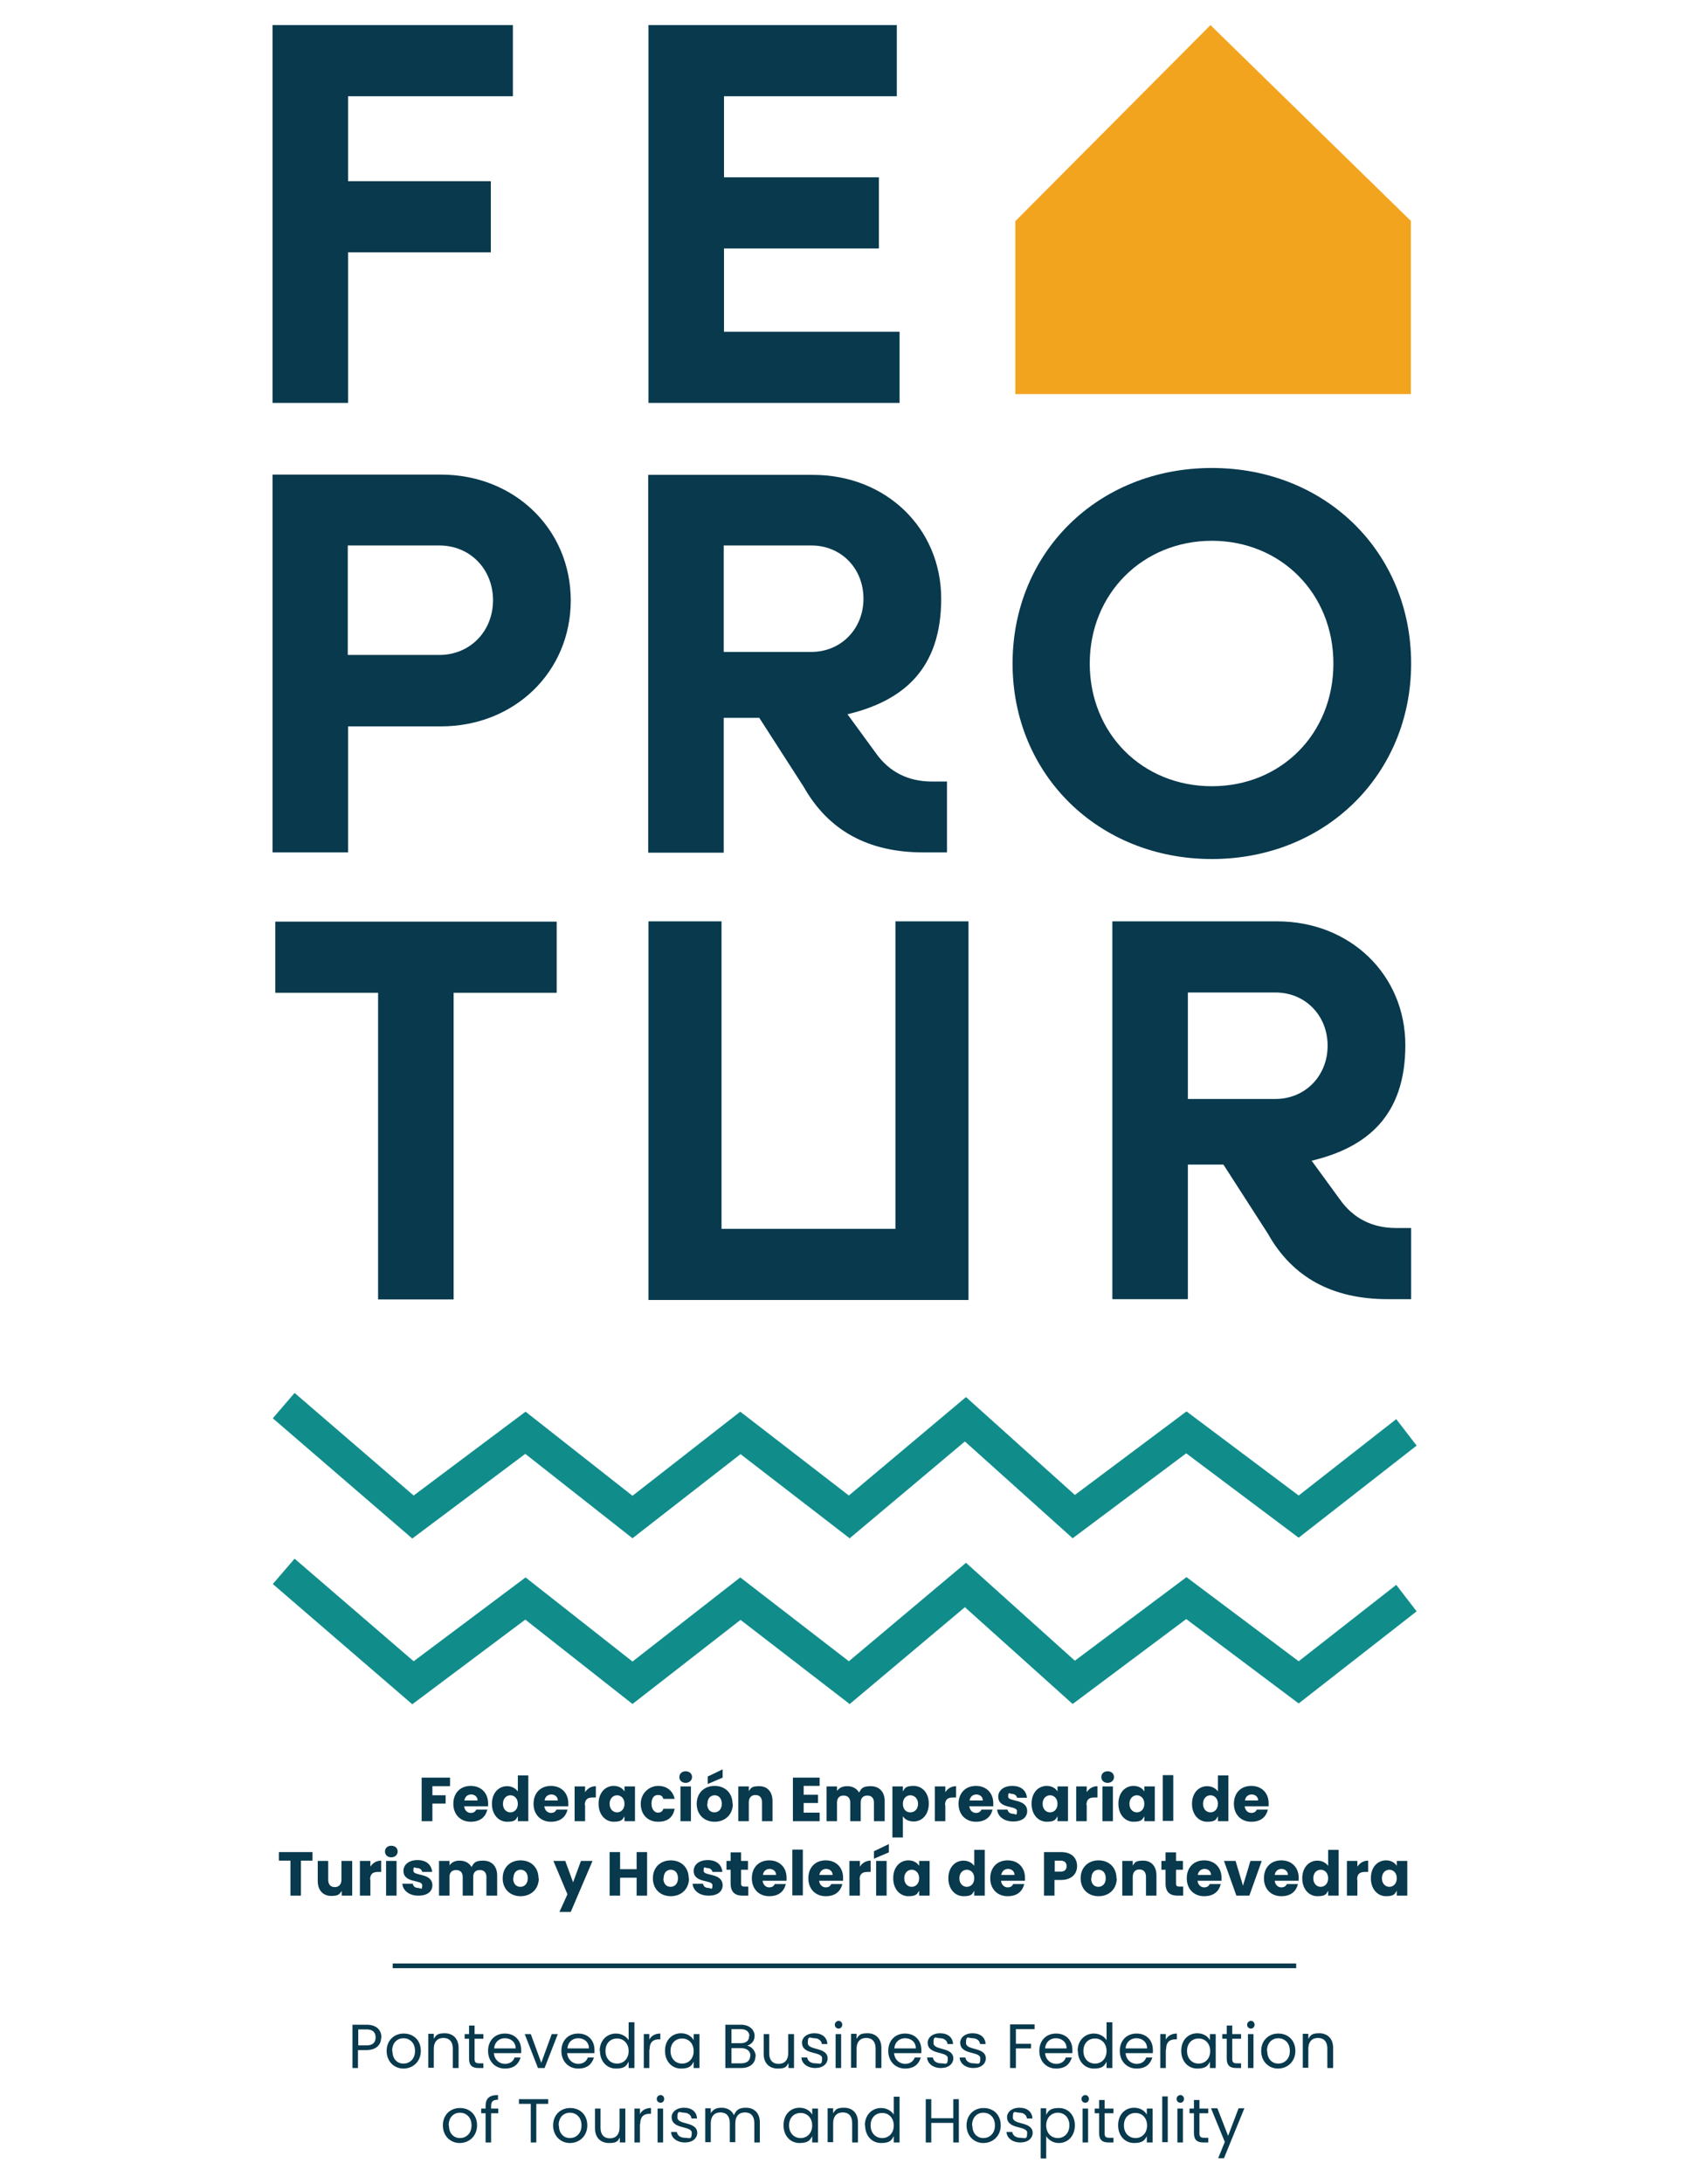
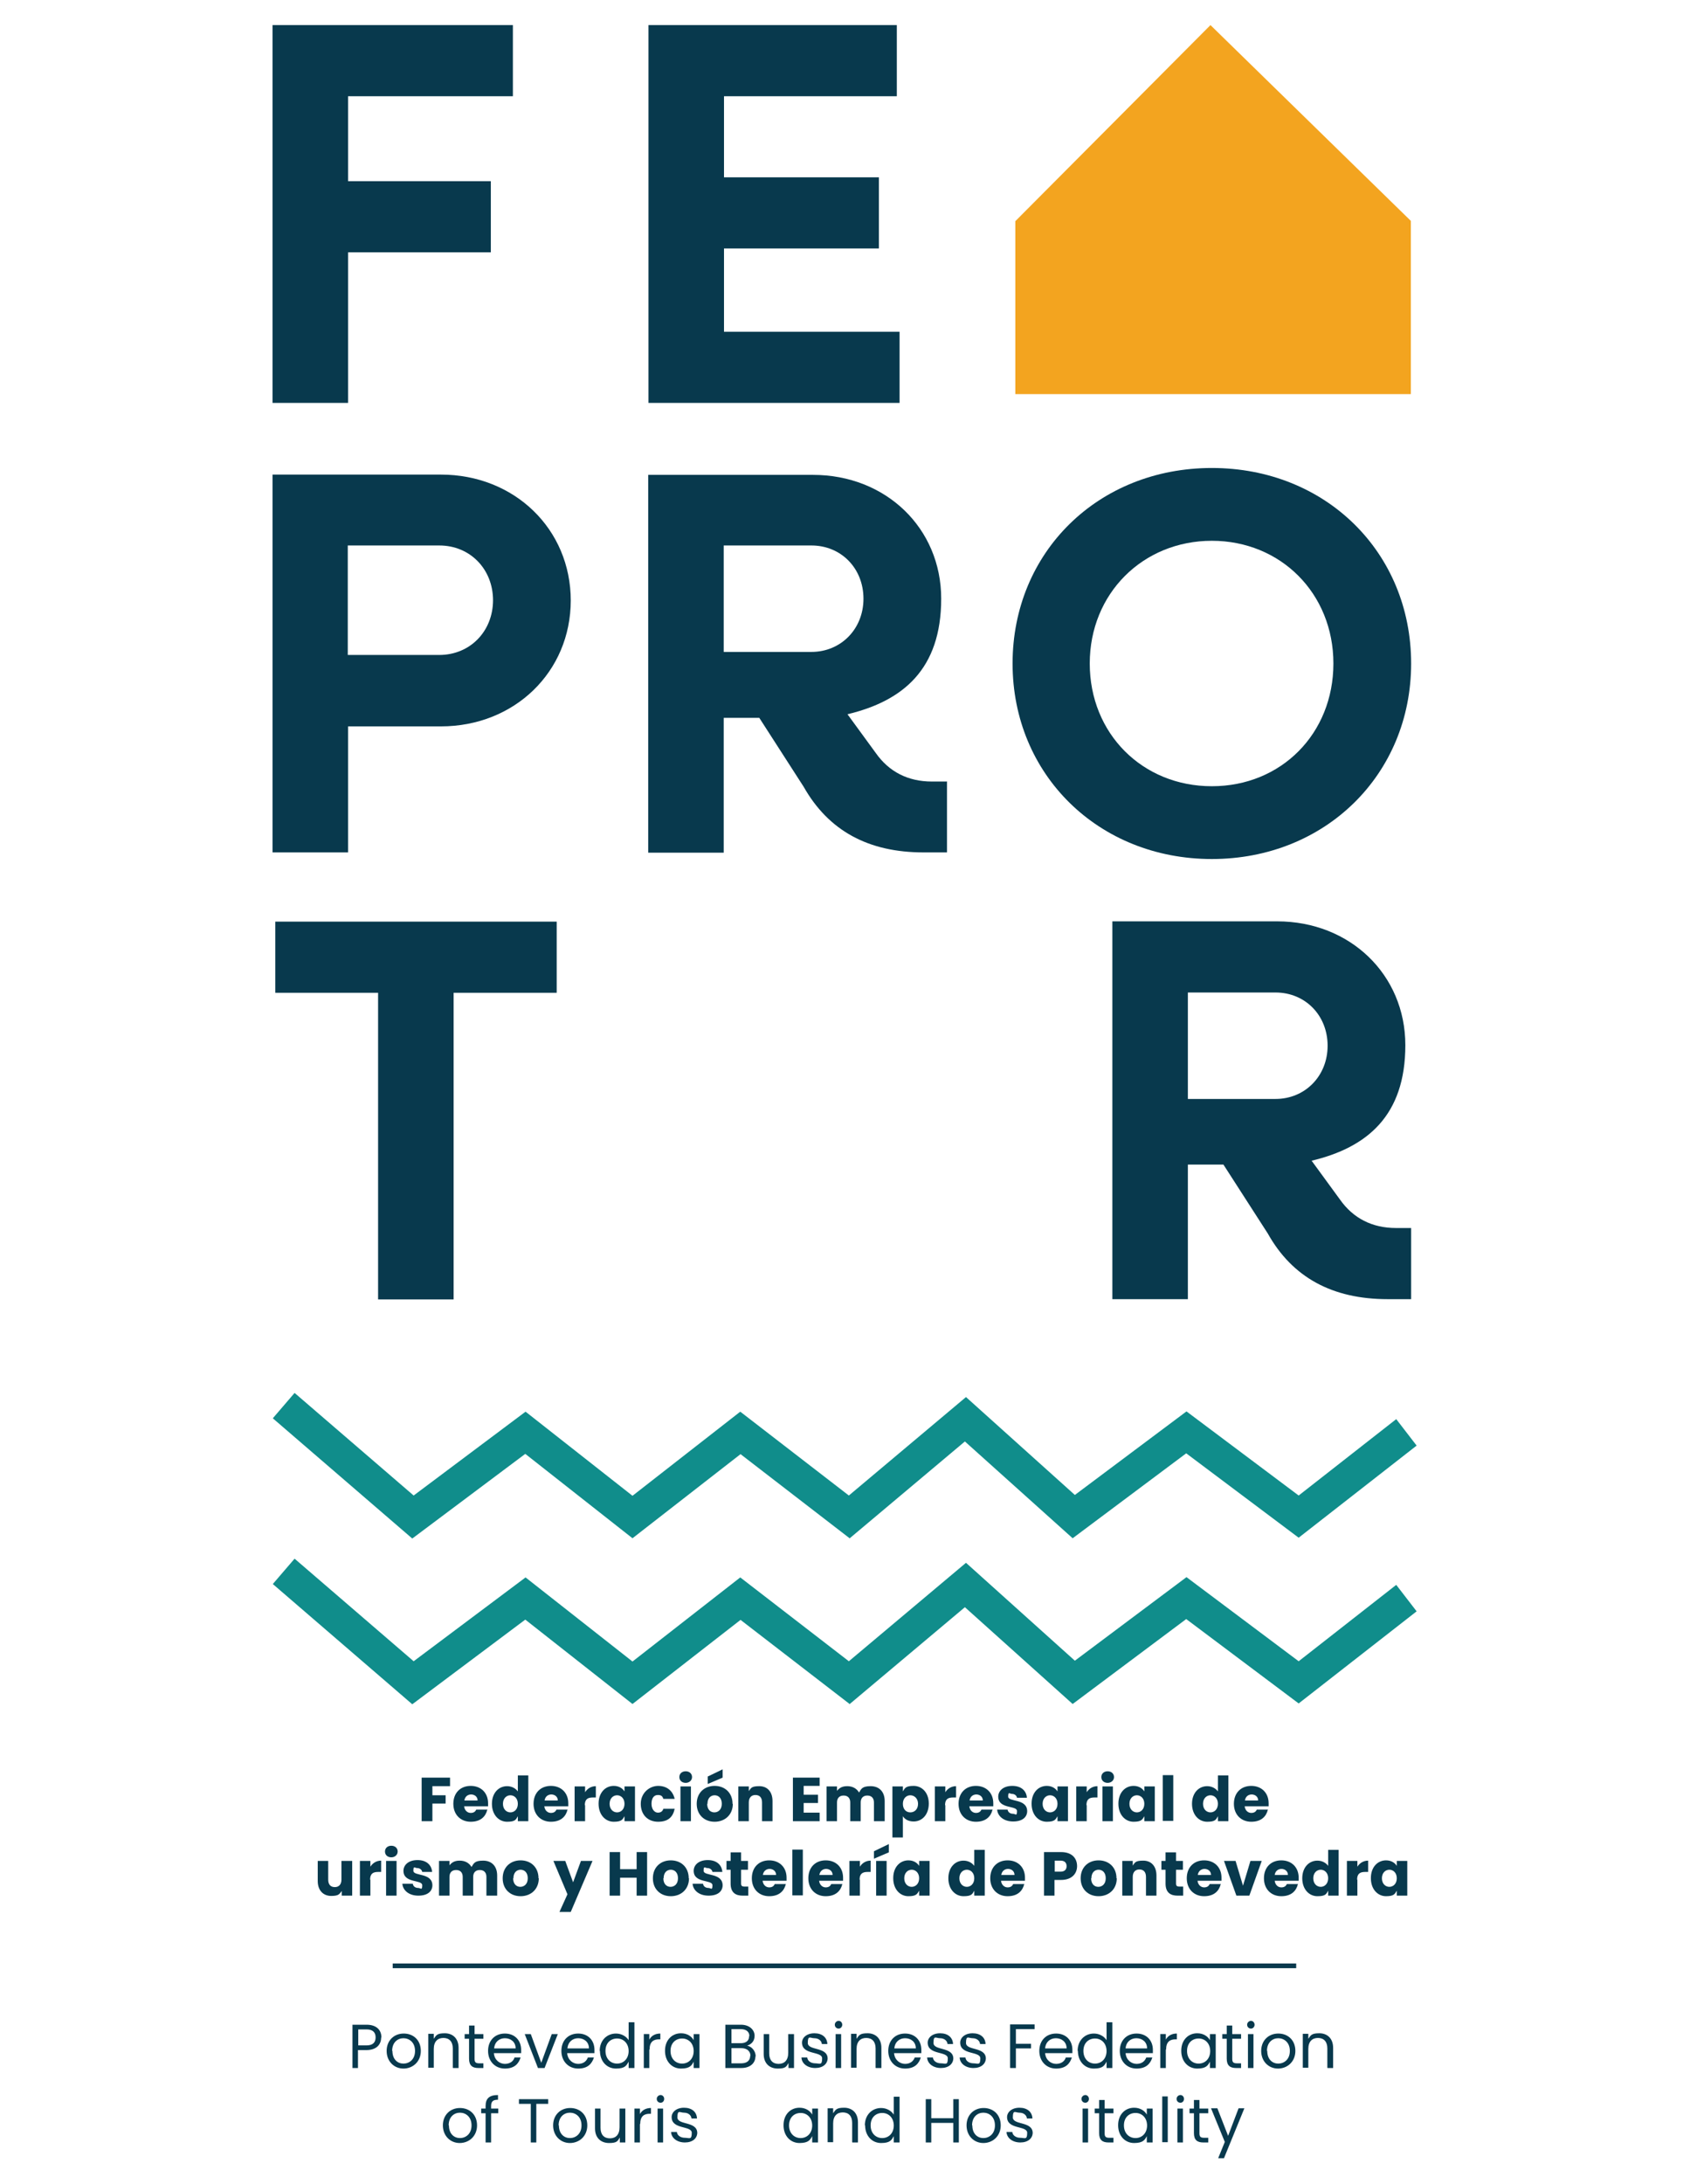
<svg xmlns="http://www.w3.org/2000/svg" id="Capa_1" data-name="Capa 1" width="21.6cm" height="27.9cm" version="1.1" viewBox="0 0 612 792">
  <defs>
    <style>
      .cls-1 {
        fill: #108d8b;
      }

      .cls-1, .cls-2, .cls-3 {
        stroke-width: 0px;
      }

      .cls-2 {
        fill: #f3a41f;
      }

      .cls-3 {
        fill: #08394d;
      }
    </style>
  </defs>
  <path class="cls-3" d="M152.5,660.4h3.8v-6.4h4.8v-3h-4.8v-3.3h6.4v-3.1h-10.3v15.8Z" />
  <path class="cls-3" d="M170.3,650.7c1.3,0,2.4.8,2.4,2.2h-4.8c.2-1.4,1.2-2.2,2.5-2.2h0ZM176.3,656.2h-4.1c-.3.7-.9,1.2-2,1.2s-2.2-.8-2.4-2.4h8.7c0-.4,0-.8,0-1.1,0-3.8-2.6-6.3-6.3-6.3s-6.3,2.5-6.3,6.5,2.7,6.5,6.3,6.5,5.4-1.9,6-4.3h0Z" />
  <path class="cls-3" d="M177.9,654.1c0,4,2.5,6.5,5.5,6.5s3.2-.8,3.9-2v1.8h3.8v-16.6h-3.8v5.8c-.8-1.1-2.2-1.9-3.9-1.9-3.1,0-5.5,2.5-5.5,6.4h0ZM187.3,654.1c0,2-1.3,3.1-2.7,3.1s-2.7-1.1-2.7-3.1,1.3-3.1,2.7-3.1,2.7,1.1,2.7,3.1h0Z" />
  <path class="cls-3" d="M199.4,650.7c1.3,0,2.4.8,2.4,2.2h-4.8c.2-1.4,1.2-2.2,2.5-2.2h0ZM205.4,656.2h-4.1c-.3.7-.9,1.2-2,1.2s-2.2-.8-2.4-2.4h8.7c0-.4,0-.8,0-1.1,0-3.8-2.6-6.3-6.3-6.3s-6.3,2.5-6.3,6.5,2.7,6.5,6.3,6.5,5.4-1.9,6-4.3h0Z" />
  <path class="cls-3" d="M211.6,654.6c0-2.2,1.1-2.8,2.9-2.8h1.1v-4.1c-1.7,0-3.1.9-3.9,2.2v-2.1h-3.8v12.6h3.8v-5.8Z" />
  <path class="cls-3" d="M216.6,654.1c0,4,2.5,6.5,5.5,6.5s3.2-.9,3.9-2v1.8h3.8v-12.6h-3.8v1.8c-.7-1.1-2-2-3.9-2-3.1,0-5.5,2.5-5.5,6.4h0ZM226,654.1c0,2-1.3,3.1-2.7,3.1s-2.7-1.1-2.7-3.1,1.3-3.1,2.7-3.1,2.7,1.1,2.7,3.1h0Z" />
  <path class="cls-3" d="M231.9,654.1c0,4,2.6,6.5,6.3,6.5s5.4-1.8,6-4.7h-4.1c-.3.9-.9,1.4-2,1.4s-2.3-1.1-2.3-3.2.9-3.2,2.3-3.2,1.7.6,2,1.4h4.1c-.7-3-2.9-4.7-6-4.7s-6.3,2.5-6.3,6.5Z" />
  <path class="cls-3" d="M246.3,660.4h3.8v-12.6h-3.8v12.6ZM248.2,646.5c1.3,0,2.3-.9,2.3-2.1s-.9-2.1-2.3-2.1-2.3.9-2.3,2.1.9,2.1,2.3,2.1Z" />
  <path class="cls-3" d="M265.2,654.1c0-4-2.8-6.5-6.5-6.5s-6.5,2.5-6.5,6.5,2.8,6.5,6.5,6.5,6.6-2.5,6.6-6.5ZM256.1,654.1c0-2.1,1.2-3.1,2.6-3.1s2.6,1,2.6,3.1-1.3,3.1-2.7,3.1-2.6-1-2.6-3.1ZM256.2,644.2v2.7l5.4-2.3v-3l-5.4,2.6Z" />
  <path class="cls-3" d="M275.9,660.4h3.8v-7.3c0-3.4-1.9-5.4-4.8-5.4s-3,.7-3.8,1.8v-1.7h-3.8v12.6h3.8v-6.8c0-1.7.9-2.7,2.4-2.7s2.4.9,2.4,2.7v6.8h0Z" />
  <path class="cls-3" d="M296.8,644.6h-9.7v15.8h9.7v-3.1h-5.8v-3.5h5.2v-3h-5.2v-3.2h5.8v-3.1h0Z" />
  <path class="cls-3" d="M316.6,660.4h3.8v-7.3c0-3.4-2-5.4-5.1-5.4s-3.4,1-4.2,2.3c-.9-1.5-2.4-2.3-4.3-2.3s-2.9.7-3.7,1.7v-1.6h-3.8v12.6h3.8v-6.8c0-1.6.9-2.5,2.4-2.5s2.4.9,2.4,2.5v6.8h3.8v-6.8c0-1.6.9-2.5,2.4-2.5s2.4.9,2.4,2.5v6.8h0Z" />
  <path class="cls-3" d="M327,649.6v-1.8h-3.8v18.5h3.8v-7.7c.7,1.1,2,1.9,3.9,1.9,3.1,0,5.5-2.5,5.5-6.5s-2.5-6.4-5.5-6.4-3.2.9-3.9,2ZM332.5,654.1c0,2-1.3,3.1-2.8,3.1s-2.7-1.1-2.7-3.1,1.3-3.1,2.7-3.1,2.8,1.1,2.8,3.1h0Z" />
  <path class="cls-3" d="M342.3,654.6c0-2.2,1.1-2.8,2.9-2.8h1.1v-4.1c-1.7,0-3.1.9-3.9,2.2v-2.1h-3.8v12.6h3.8v-5.8Z" />
  <path class="cls-3" d="M353.6,650.7c1.3,0,2.4.8,2.4,2.2h-4.8c.2-1.4,1.2-2.2,2.5-2.2ZM359.6,656.2h-4.1c-.3.7-.9,1.2-2,1.2s-2.2-.8-2.4-2.4h8.7c0-.4,0-.8,0-1.1,0-3.8-2.6-6.3-6.3-6.3s-6.3,2.5-6.3,6.5,2.7,6.5,6.3,6.5,5.4-1.9,6-4.3Z" />
  <path class="cls-3" d="M372.1,656.8c0-4.7-6.9-3.3-6.9-5.3s.5-1,1.4-1,1.7.6,1.8,1.4h3.6c-.2-2.5-2-4.3-5.3-4.3s-5.1,1.8-5.1,3.9c0,4.6,6.8,3.1,6.8,5.2s-.5,1-1.5,1-1.8-.6-1.9-1.5h-3.8c.2,2.4,2.4,4.3,5.8,4.3s5.1-1.6,5.1-3.8h0Z" />
  <path class="cls-3" d="M373.7,654.1c0,4,2.5,6.5,5.5,6.5s3.2-.9,3.9-2v1.8h3.8v-12.6h-3.8v1.8c-.7-1.1-2-2-3.9-2-3.1,0-5.5,2.5-5.5,6.4h0ZM383.1,654.1c0,2-1.3,3.1-2.7,3.1s-2.7-1.1-2.7-3.1,1.3-3.1,2.7-3.1,2.7,1.1,2.7,3.1h0Z" />
  <path class="cls-3" d="M393.6,654.6c0-2.2,1.1-2.8,2.9-2.8h1.1v-4.1c-1.7,0-3.1.9-3.9,2.2v-2.1h-3.8v12.6h3.8v-5.8Z" />
  <path class="cls-3" d="M399.4,660.4h3.8v-12.6h-3.8v12.6ZM401.3,646.5c1.3,0,2.3-.9,2.3-2.1s-.9-2.1-2.3-2.1-2.3.9-2.3,2.1.9,2.1,2.3,2.1Z" />
  <path class="cls-3" d="M405.2,654.1c0,4,2.5,6.5,5.5,6.5s3.2-.9,3.9-2v1.8h3.8v-12.6h-3.8v1.8c-.7-1.1-2-2-3.9-2-3.1,0-5.5,2.5-5.5,6.4h0ZM414.6,654.1c0,2-1.3,3.1-2.7,3.1s-2.7-1.1-2.7-3.1,1.3-3.1,2.7-3.1,2.7,1.1,2.7,3.1h0Z" />
  <rect class="cls-3" x="421.3" y="643.7" width="3.8" height="16.6" />
  <path class="cls-3" d="M431.9,654.1c0,4,2.5,6.5,5.5,6.5s3.2-.8,3.9-2v1.8h3.8v-16.6h-3.8v5.8c-.8-1.1-2.2-1.9-3.9-1.9-3.1,0-5.5,2.5-5.5,6.4h0ZM441.3,654.1c0,2-1.3,3.1-2.7,3.1s-2.7-1.1-2.7-3.1,1.3-3.1,2.7-3.1,2.7,1.1,2.7,3.1h0Z" />
  <path class="cls-3" d="M453.5,650.7c1.3,0,2.4.8,2.4,2.2h-4.8c.2-1.4,1.2-2.2,2.5-2.2ZM459.5,656.2h-4.1c-.3.7-.9,1.2-2,1.2s-2.2-.8-2.4-2.4h8.7c0-.4,0-.8,0-1.1,0-3.8-2.6-6.3-6.3-6.3s-6.3,2.5-6.3,6.5,2.7,6.5,6.3,6.5,5.4-1.9,6-4.3Z" />
-   <path class="cls-3" d="M100.6,674.7h4.2v12.7h3.8v-12.7h4.2v-3.1h-12.2v3.1Z" />
  <path class="cls-3" d="M127.1,674.8h-3.8v6.8c0,1.7-.9,2.7-2.4,2.7s-2.4-.9-2.4-2.7v-6.8h-3.8v7.3c0,3.4,2,5.4,4.9,5.4s3-.8,3.8-1.8v1.7h3.8v-12.6h0Z" />
  <path class="cls-3" d="M133.7,681.6c0-2.2,1.1-2.8,2.9-2.8h1.1v-4.1c-1.7,0-3.1.9-3.9,2.2v-2.1h-3.8v12.6h3.8v-5.8Z" />
  <path class="cls-3" d="M139.5,687.4h3.8v-12.6h-3.8s0,12.6,0,12.6ZM141.4,673.5c1.3,0,2.3-.9,2.3-2.1s-.9-2.1-2.3-2.1-2.3.9-2.3,2.1.9,2.1,2.3,2.1Z" />
  <path class="cls-3" d="M156.3,683.7c0-4.7-6.9-3.3-6.9-5.3s.5-1,1.4-1,1.7.6,1.8,1.4h3.6c-.2-2.5-2-4.3-5.3-4.3s-5.1,1.8-5.1,3.9c0,4.6,6.8,3.1,6.8,5.2s-.5,1-1.5,1-1.8-.6-1.9-1.5h-3.8c.2,2.4,2.4,4.3,5.8,4.3s5.1-1.6,5.1-3.8h0Z" />
  <path class="cls-3" d="M176,687.4h3.8v-7.3c0-3.4-2-5.4-5.1-5.4s-3.4,1-4.2,2.3c-.9-1.5-2.4-2.3-4.3-2.3s-2.9.7-3.7,1.7v-1.6h-3.8v12.6h3.8v-6.8c0-1.6.9-2.5,2.4-2.5s2.4.9,2.4,2.5v6.8h3.8v-6.8c0-1.6.9-2.5,2.4-2.5s2.4.9,2.4,2.5v6.8h0Z" />
  <path class="cls-3" d="M194.8,681.1c0-4-2.8-6.5-6.5-6.5s-6.5,2.5-6.5,6.5,2.8,6.5,6.5,6.5,6.6-2.5,6.6-6.5ZM185.7,681.1c0-2.1,1.2-3.1,2.6-3.1s2.6,1,2.6,3.1-1.3,3.1-2.7,3.1-2.6-1-2.6-3.1Z" />
  <path class="cls-3" d="M207.4,682.7l-2.9-7.9h-4.3l5.1,12.1-2.9,6.4h4.1l7.9-18.5h-4.2l-2.9,7.9h0Z" />
  <path class="cls-3" d="M230.4,687.4h3.8v-15.8h-3.8v6.2h-6v-6.2h-3.8v15.8h3.8v-6.5h6v6.5Z" />
  <path class="cls-3" d="M249.3,681.1c0-4-2.8-6.5-6.5-6.5s-6.5,2.5-6.5,6.5,2.8,6.5,6.5,6.5,6.6-2.5,6.6-6.5h0ZM240.2,681.1c0-2.1,1.2-3.1,2.6-3.1s2.6,1,2.6,3.1-1.3,3.1-2.7,3.1-2.6-1-2.6-3.1Z" />
  <path class="cls-3" d="M261.6,683.7c0-4.7-6.9-3.3-6.9-5.3s.5-1,1.4-1,1.7.6,1.8,1.4h3.6c-.2-2.5-2-4.3-5.3-4.3s-5.1,1.8-5.1,3.9c0,4.6,6.8,3.1,6.8,5.2s-.5,1-1.5,1-1.8-.6-1.9-1.5h-3.8c.2,2.4,2.4,4.3,5.8,4.3s5.1-1.6,5.1-3.8h0Z" />
  <path class="cls-3" d="M264.5,683c0,3.3,1.8,4.4,4.4,4.4h2v-3.3h-1.4c-.9,0-1.2-.3-1.2-1.1v-5h2.5v-3.2h-2.5v-3.1h-3.8v3.1h-1.5v3.2h1.5v5h0Z" />
  <path class="cls-3" d="M278.6,677.7c1.3,0,2.4.8,2.4,2.2h-4.8c.2-1.4,1.2-2.2,2.5-2.2ZM284.6,683.2h-4.1c-.3.7-.9,1.2-2,1.2s-2.2-.8-2.4-2.4h8.7c0-.4,0-.8,0-1.1,0-3.8-2.6-6.3-6.3-6.3s-6.3,2.5-6.3,6.5,2.7,6.5,6.3,6.5,5.4-1.9,6-4.3Z" />
  <rect class="cls-3" x="286.9" y="670.7" width="3.8" height="16.6" />
  <path class="cls-3" d="M299.1,677.7c1.3,0,2.4.8,2.4,2.2h-4.8c.2-1.4,1.2-2.2,2.5-2.2ZM305.1,683.2h-4.1c-.3.7-.9,1.2-2,1.2s-2.2-.8-2.4-2.4h8.7c0-.4,0-.8,0-1.1,0-3.8-2.6-6.3-6.3-6.3s-6.3,2.5-6.3,6.5,2.7,6.5,6.3,6.5,5.4-1.9,6-4.3Z" />
  <path class="cls-3" d="M311.3,681.6c0-2.2,1.1-2.8,2.9-2.8h1.1v-4.1c-1.7,0-3.1.9-3.9,2.2v-2.1h-3.8v12.6h3.8v-5.8Z" />
  <path class="cls-3" d="M317.3,687.4h3.8v-12.6h-3.8v12.6ZM316.5,671.3v2.7l5.4-2.3v-3l-5.4,2.6Z" />
  <path class="cls-3" d="M323.5,681.1c0,4,2.5,6.5,5.5,6.5s3.2-.9,3.9-2v1.8h3.8v-12.6h-3.8v1.8c-.7-1.1-2-2-3.9-2-3.1,0-5.5,2.5-5.5,6.4h0ZM332.9,681.1c0,2-1.3,3.1-2.7,3.1s-2.7-1.1-2.7-3.1,1.3-3.1,2.7-3.1,2.7,1.1,2.7,3.1h0Z" />
  <path class="cls-3" d="M343.5,681.1c0,4,2.5,6.5,5.5,6.5s3.2-.8,3.9-2v1.8h3.8v-16.6h-3.8v5.8c-.8-1.1-2.2-1.9-3.9-1.9-3.1,0-5.5,2.5-5.5,6.4h0ZM352.9,681.1c0,2-1.3,3.1-2.7,3.1s-2.7-1.1-2.7-3.1,1.3-3.1,2.7-3.1,2.7,1.1,2.7,3.1h0Z" />
  <path class="cls-3" d="M365.1,677.7c1.3,0,2.4.8,2.4,2.2h-4.8c.2-1.4,1.2-2.2,2.5-2.2ZM371.1,683.2h-4.1c-.3.7-.9,1.2-2,1.2s-2.2-.8-2.4-2.4h8.7c0-.4,0-.8,0-1.1,0-3.8-2.6-6.3-6.3-6.3s-6.3,2.5-6.3,6.5,2.7,6.5,6.3,6.5,5.4-1.9,6-4.3Z" />
  <path class="cls-3" d="M382.1,678.7v-4h2.1c1.5,0,2.2.8,2.2,2s-.7,2-2.2,2h-2.1ZM390.2,676.7c0-2.9-1.9-5.1-5.8-5.1h-6.2v15.8h3.8v-5.7h2.4c4,0,5.8-2.4,5.8-5h0Z" />
  <path class="cls-3" d="M404.5,681.1c0-4-2.8-6.5-6.5-6.5s-6.5,2.5-6.5,6.5,2.8,6.5,6.5,6.5,6.6-2.5,6.6-6.5h0ZM395.4,681.1c0-2.1,1.2-3.1,2.6-3.1s2.6,1,2.6,3.1-1.3,3.1-2.7,3.1-2.6-1-2.6-3.1Z" />
  <path class="cls-3" d="M415.2,687.4h3.8v-7.3c0-3.4-1.9-5.4-4.8-5.4s-3,.7-3.8,1.8v-1.7h-3.8v12.6h3.8v-6.8c0-1.7.9-2.7,2.4-2.7s2.4.9,2.4,2.7v6.8Z" />
  <path class="cls-3" d="M422.3,683c0,3.3,1.8,4.4,4.4,4.4h2v-3.3h-1.4c-.9,0-1.2-.3-1.2-1.1v-5h2.5v-3.2h-2.5v-3.1h-3.8v3.1h-1.5v3.2h1.5v5h0Z" />
  <path class="cls-3" d="M436.4,677.7c1.3,0,2.4.8,2.4,2.2h-4.8c.2-1.4,1.2-2.2,2.5-2.2ZM442.4,683.2h-4.1c-.3.7-.9,1.2-2,1.2s-2.2-.8-2.4-2.4h8.7c0-.4,0-.8,0-1.1,0-3.8-2.6-6.3-6.3-6.3s-6.3,2.5-6.3,6.5,2.7,6.5,6.3,6.5,5.4-1.9,6-4.3Z" />
  <path class="cls-3" d="M443.5,674.8l4.5,12.6h4.7l4.5-12.6h-4.1l-2.7,9-2.7-9h-4.1,0Z" />
  <path class="cls-3" d="M464.3,677.7c1.3,0,2.4.8,2.4,2.2h-4.8c.2-1.4,1.2-2.2,2.5-2.2ZM470.4,683.2h-4.1c-.3.7-.9,1.2-2,1.2s-2.2-.8-2.4-2.4h8.7c0-.4,0-.8,0-1.1,0-3.8-2.6-6.3-6.3-6.3s-6.3,2.5-6.3,6.5,2.7,6.5,6.3,6.5,5.4-1.9,6-4.3Z" />
  <path class="cls-3" d="M471.9,681.1c0,4,2.5,6.5,5.5,6.5s3.2-.8,3.9-2v1.8h3.8v-16.6h-3.8v5.8c-.8-1.1-2.2-1.9-3.9-1.9-3.1,0-5.5,2.5-5.5,6.4h0ZM481.3,681.1c0,2-1.3,3.1-2.7,3.1s-2.7-1.1-2.7-3.1,1.3-3.1,2.7-3.1,2.7,1.1,2.7,3.1h0Z" />
  <path class="cls-3" d="M491.8,681.6c0-2.2,1.1-2.8,2.9-2.8h1.1v-4.1c-1.7,0-3.1.9-3.9,2.2v-2.1h-3.8v12.6h3.8v-5.8h0Z" />
  <path class="cls-3" d="M496.8,681.1c0,4,2.5,6.5,5.5,6.5s3.2-.9,3.9-2v1.8h3.8v-12.6h-3.8v1.8c-.7-1.1-2-2-3.9-2-3.1,0-5.5,2.5-5.5,6.4h0ZM506.2,681.1c0,2-1.3,3.1-2.7,3.1s-2.7-1.1-2.7-3.1,1.3-3.1,2.7-3.1,2.7,1.1,2.7,3.1h0Z" />
  <path class="cls-3" d="M129.4,741.7v-5.8h3c2.3,0,3.3,1.1,3.3,2.9s-1,2.9-3.3,2.9h-3ZM137.8,738.8c0-2.6-1.7-4.6-5.4-4.6h-5.1v15.7h2v-6.5h3c3.9,0,5.4-2.2,5.4-4.5Z" />
  <path class="cls-3" d="M152.1,743.7c0-3.9-2.7-6.3-6.2-6.3s-6.2,2.5-6.2,6.3,2.7,6.4,6.1,6.4,6.3-2.5,6.3-6.4ZM141.7,743.7c0-3.1,2-4.6,4.1-4.6s4.2,1.5,4.2,4.6-2.1,4.6-4.2,4.6-4-1.5-4-4.6Z" />
  <path class="cls-3" d="M163.8,749.9h2v-7.3c0-3.5-2.2-5.3-5-5.3s-3.1.7-4,2v-1.8h-2v12.3h2v-6.8c0-2.7,1.4-4,3.5-4s3.4,1.3,3.4,3.8v7h0Z" />
  <path class="cls-3" d="M169.6,746.5c0,2.5,1.2,3.4,3.4,3.4h1.8v-1.7h-1.5c-1.3,0-1.7-.4-1.7-1.6v-7.3h3.2v-1.7h-3.2v-3.1h-2v3.1h-1.6v1.7h1.6v7.3Z" />
  <path class="cls-3" d="M182.6,739.1c2.1,0,3.9,1.3,3.9,3.7h-7.8c.2-2.4,1.9-3.7,3.9-3.7h0ZM188.3,746.1h-2.2c-.4,1.3-1.6,2.3-3.5,2.3s-3.8-1.4-4-3.9h9.9c0-.4,0-.8,0-1.2,0-3.4-2.3-5.9-5.9-5.9s-6.1,2.5-6.1,6.3,2.6,6.4,6.1,6.4,5-1.8,5.7-4h0Z" />
  <path class="cls-3" d="M189.8,737.6l4.8,12.3h2.4l4.8-12.3h-2.2l-3.8,10.4-3.8-10.4h-2.2Z" />
  <path class="cls-3" d="M209.2,739.1c2.1,0,3.9,1.3,3.9,3.7h-7.8c.2-2.4,1.9-3.7,3.9-3.7h0ZM214.9,746.1h-2.2c-.5,1.3-1.6,2.3-3.5,2.3s-3.8-1.4-4-3.9h9.9c0-.4,0-.8,0-1.2,0-3.4-2.3-5.9-5.9-5.9s-6.1,2.5-6.1,6.3,2.6,6.4,6.1,6.4,5-1.8,5.7-4h0Z" />
  <path class="cls-3" d="M217.1,743.7c0,3.8,2.5,6.4,5.8,6.4s3.8-1.1,4.6-2.5v2.3h2.1v-16.6h-2.1v6.5c-.9-1.4-2.6-2.4-4.6-2.4-3.3,0-5.9,2.5-5.9,6.3h0ZM227.5,743.7c0,2.9-1.9,4.6-4.2,4.6s-4.2-1.7-4.2-4.6,1.9-4.5,4.2-4.5,4.2,1.7,4.2,4.6Z" />
  <path class="cls-3" d="M235.1,743.2c0-2.9,1.5-3.7,3.4-3.7h.5v-2.1c-2,0-3.3.9-4,2.2v-2h-2v12.3h2v-6.7Z" />
  <path class="cls-3" d="M240.7,743.7c0,3.8,2.5,6.4,5.8,6.4s3.9-1.2,4.6-2.5v2.3h2.1v-12.3h-2.1v2.2c-.7-1.3-2.3-2.5-4.6-2.5-3.3,0-5.8,2.5-5.8,6.3h0ZM251.1,743.7c0,2.9-1.9,4.6-4.2,4.6s-4.2-1.7-4.2-4.6,1.9-4.5,4.2-4.5,4.2,1.7,4.2,4.6Z" />
  <path class="cls-3" d="M271.6,745.5c0,1.7-1.2,2.7-3.2,2.7h-3.6v-5.5h3.6c2,0,3.3,1.1,3.3,2.8ZM271.2,738.4c0,1.6-1.1,2.5-3,2.5h-3.4v-5.1h3.4c2,0,3.1,1,3.1,2.5h0ZM273.6,745.7c0-1.9-1.4-3.6-3.1-3.9,1.5-.5,2.7-1.6,2.7-3.6s-1.7-4-5-4h-5.6v15.7h5.8c3.2,0,5.1-1.8,5.1-4.2h0Z" />
  <path class="cls-3" d="M287.4,737.6h-2v6.8c0,2.7-1.4,4-3.5,4s-3.4-1.3-3.4-3.8v-7h-2v7.2c0,3.5,2.2,5.3,5.1,5.3s3.1-.7,3.9-2v1.8h2v-12.3h0Z" />
  <path class="cls-3" d="M299.7,746.5c0-4.4-7.2-2.8-7.2-5.7s.9-1.7,2.4-1.7,2.6.9,2.7,2.1h2c-.1-2.4-1.9-3.9-4.7-3.9s-4.5,1.6-4.5,3.4c0,4.6,7.3,3,7.3,5.7s-.9,1.8-2.5,1.8-2.8-.9-2.9-2.1h-2.1c.1,2.2,2.2,3.8,5,3.8s4.5-1.5,4.5-3.6h0Z" />
  <path class="cls-3" d="M302.6,749.9h2v-12.3h-2v12.3ZM303.7,735.6c.7,0,1.3-.6,1.3-1.4s-.6-1.4-1.3-1.4-1.4.6-1.4,1.4.6,1.4,1.4,1.4Z" />
  <path class="cls-3" d="M317.2,749.9h2v-7.3c0-3.5-2.2-5.3-5-5.3s-3.1.7-4,2v-1.8h-2v12.3h2v-6.8c0-2.7,1.4-4,3.5-4s3.4,1.3,3.4,3.8v7h0Z" />
  <path class="cls-3" d="M327.8,739.1c2.1,0,3.9,1.3,3.9,3.7h-7.8c.2-2.4,1.9-3.7,3.9-3.7h0ZM333.5,746.1h-2.2c-.5,1.3-1.6,2.3-3.5,2.3s-3.8-1.4-4-3.9h9.9c0-.4,0-.8,0-1.2,0-3.4-2.3-5.9-5.9-5.9s-6.1,2.5-6.1,6.3,2.6,6.4,6.1,6.4,5-1.8,5.7-4h0Z" />
  <path class="cls-3" d="M345.3,746.5c0-4.4-7.2-2.8-7.2-5.7s.9-1.7,2.4-1.7,2.6.9,2.7,2.1h2c-.1-2.4-1.9-3.9-4.7-3.9s-4.5,1.6-4.5,3.4c0,4.6,7.3,3,7.3,5.7s-.9,1.8-2.5,1.8-2.8-.9-2.9-2.1h-2.1c.1,2.2,2.2,3.8,5,3.8s4.5-1.5,4.5-3.6h0Z" />
  <path class="cls-3" d="M357.1,746.5c0-4.4-7.2-2.8-7.2-5.7s.9-1.7,2.4-1.7,2.6.9,2.7,2.1h2c-.1-2.4-1.9-3.9-4.7-3.9s-4.5,1.6-4.5,3.4c0,4.6,7.3,3,7.3,5.7s-.9,1.8-2.5,1.8-2.8-.9-2.9-2.1h-2.1c.1,2.2,2.2,3.8,5,3.8s4.5-1.5,4.5-3.6Z" />
  <path class="cls-3" d="M366,749.9h2v-7.1h5.5v-1.7h-5.5v-5.3h6.8v-1.7h-8.9v15.7h0Z" />
  <path class="cls-3" d="M382.5,739.1c2.1,0,3.9,1.3,3.9,3.7h-7.8c.2-2.4,1.9-3.7,3.9-3.7ZM388.3,746.1h-2.2c-.4,1.3-1.6,2.3-3.5,2.3s-3.8-1.4-4-3.9h9.9c0-.4,0-.8,0-1.2,0-3.4-2.3-5.9-5.9-5.9s-6.1,2.5-6.1,6.3,2.6,6.4,6.1,6.4,5-1.8,5.7-4h0Z" />
  <path class="cls-3" d="M390.5,743.7c0,3.8,2.5,6.4,5.8,6.4s3.8-1.1,4.6-2.5v2.3h2.1v-16.6h-2.1v6.5c-.9-1.4-2.6-2.4-4.6-2.4-3.3,0-5.9,2.5-5.9,6.3h0ZM400.9,743.7c0,2.9-1.9,4.6-4.2,4.6s-4.2-1.7-4.2-4.6,1.9-4.5,4.2-4.5,4.2,1.7,4.2,4.6Z" />
  <path class="cls-3" d="M411.7,739.1c2.1,0,3.9,1.3,3.9,3.7h-7.8c.2-2.4,1.9-3.7,3.9-3.7h0ZM417.5,746.1h-2.2c-.5,1.3-1.6,2.3-3.5,2.3s-3.8-1.4-4-3.9h9.9c0-.4,0-.8,0-1.2,0-3.4-2.3-5.9-5.9-5.9s-6.1,2.5-6.1,6.3,2.6,6.4,6.1,6.4,5-1.8,5.7-4h0Z" />
  <path class="cls-3" d="M422.5,743.2c0-2.9,1.5-3.7,3.4-3.7h.5v-2.1c-2,0-3.3.9-4,2.2v-2h-2v12.3h2v-6.7Z" />
  <path class="cls-3" d="M428,743.7c0,3.8,2.5,6.4,5.8,6.4s3.9-1.2,4.6-2.5v2.3h2.1v-12.3h-2.1v2.2c-.7-1.3-2.3-2.5-4.6-2.5-3.3,0-5.8,2.5-5.8,6.3h0ZM438.5,743.7c0,2.9-1.9,4.6-4.2,4.6s-4.2-1.7-4.2-4.6,1.9-4.5,4.2-4.5,4.2,1.7,4.2,4.6Z" />
  <path class="cls-3" d="M444.5,746.5c0,2.5,1.2,3.4,3.4,3.4h1.8v-1.7h-1.5c-1.3,0-1.7-.4-1.7-1.6v-7.3h3.2v-1.7h-3.2v-3.1h-2v3.1h-1.6v1.7h1.6v7.3h0Z" />
  <path class="cls-3" d="M452.2,749.9h2v-12.3h-2v12.3ZM453.3,735.6c.7,0,1.3-.6,1.3-1.4s-.6-1.4-1.3-1.4-1.4.6-1.4,1.4.6,1.4,1.4,1.4Z" />
  <path class="cls-3" d="M469.4,743.7c0-3.9-2.7-6.3-6.2-6.3s-6.2,2.5-6.2,6.3,2.7,6.4,6.1,6.4,6.3-2.5,6.3-6.4h0ZM459.1,743.7c0-3.1,2-4.6,4.1-4.6s4.2,1.5,4.2,4.6-2.1,4.6-4.2,4.6-4-1.5-4-4.6h0Z" />
  <path class="cls-3" d="M481.1,749.9h2v-7.3c0-3.5-2.2-5.3-5-5.3s-3.1.7-4,2v-1.8h-2v12.3h2v-6.8c0-2.7,1.4-4,3.5-4s3.4,1.3,3.4,3.8v7h0Z" />
  <path class="cls-3" d="M172.5,770.7c0-3.9-2.7-6.3-6.2-6.3s-6.2,2.5-6.2,6.3,2.7,6.4,6.1,6.4,6.3-2.5,6.3-6.4h0ZM162.2,770.7c0-3.1,2-4.6,4.1-4.6s4.2,1.5,4.2,4.6-2.1,4.6-4.2,4.6-4-1.5-4-4.6Z" />
  <path class="cls-3" d="M175.6,776.9h2v-10.6h2.6v-1.7h-2.6v-.9c0-1.6.6-2.3,2.5-2.3v-1.7c-3.1,0-4.5,1.2-4.5,4v.9h-1.6v1.7h1.6v10.6h0Z" />
  <path class="cls-3" d="M187.7,762.9h4.3v14h2v-14h4.3v-1.7h-10.6v1.7Z" />
  <path class="cls-3" d="M212.5,770.7c0-3.9-2.7-6.3-6.2-6.3s-6.2,2.5-6.2,6.3,2.7,6.4,6.1,6.4,6.3-2.5,6.3-6.4h0ZM202.1,770.7c0-3.1,2-4.6,4.1-4.6s4.2,1.5,4.2,4.6-2.1,4.6-4.2,4.6-4-1.5-4-4.6h0Z" />
  <path class="cls-3" d="M226.2,764.6h-2v6.8c0,2.7-1.4,4-3.5,4s-3.4-1.3-3.4-3.8v-7h-2v7.2c0,3.5,2.2,5.3,5.1,5.3s3.1-.7,3.9-2v1.8h2v-12.3h0Z" />
  <path class="cls-3" d="M231.7,770.2c0-2.9,1.5-3.7,3.4-3.7h.5v-2.1c-2,0-3.3.9-4,2.2v-2h-2v12.3h2v-6.7Z" />
  <path class="cls-3" d="M238,776.9h2v-12.3h-2v12.3ZM239.1,762.5c.7,0,1.3-.6,1.3-1.4s-.6-1.4-1.3-1.4-1.4.6-1.4,1.4.6,1.4,1.4,1.4Z" />
  <path class="cls-3" d="M252.4,773.5c0-4.4-7.2-2.8-7.2-5.7s.9-1.7,2.4-1.7,2.6.9,2.7,2.1h2c-.1-2.4-1.9-3.9-4.7-3.9s-4.5,1.6-4.5,3.4c0,4.6,7.3,3,7.3,5.7s-.9,1.8-2.5,1.8-2.8-.9-2.9-2.1h-2.1c.1,2.2,2.2,3.8,5,3.8s4.5-1.5,4.5-3.6Z" />
-   <path class="cls-3" d="M273.1,776.9h2v-7.3c0-3.5-2.2-5.3-5-5.3s-3.6,1-4.4,2.7c-.8-1.8-2.5-2.7-4.5-2.7s-3.1.7-3.9,2v-1.8h-2v12.3h2v-6.8c0-2.7,1.4-4,3.5-4s3.4,1.3,3.4,3.8v7h2v-6.8c0-2.7,1.4-4,3.5-4s3.4,1.3,3.4,3.8v7h0Z" />
  <path class="cls-3" d="M283.7,770.7c0,3.8,2.5,6.4,5.8,6.4s3.9-1.2,4.6-2.5v2.3h2.1v-12.3h-2.1v2.2c-.7-1.3-2.3-2.5-4.6-2.5-3.3,0-5.8,2.5-5.8,6.3h0ZM294.1,770.7c0,2.9-1.9,4.6-4.2,4.6s-4.2-1.7-4.2-4.6,1.9-4.5,4.2-4.5,4.2,1.7,4.2,4.6Z" />
  <path class="cls-3" d="M308.7,776.9h2v-7.3c0-3.5-2.2-5.3-5-5.3s-3.1.7-4,2v-1.8h-2v12.3h2v-6.8c0-2.7,1.4-4,3.5-4s3.4,1.3,3.4,3.8v7h0Z" />
  <path class="cls-3" d="M313.3,770.7c0,3.8,2.5,6.4,5.8,6.4s3.8-1.1,4.6-2.5v2.3h2.1v-16.6h-2.1v6.5c-.9-1.4-2.6-2.4-4.6-2.4-3.3,0-5.9,2.5-5.9,6.3h0ZM323.7,770.7c0,2.9-1.9,4.6-4.2,4.6s-4.2-1.7-4.2-4.6,1.9-4.5,4.2-4.5,4.2,1.7,4.2,4.6Z" />
  <path class="cls-3" d="M345.3,776.9h2v-15.7h-2v6.9h-8v-6.9h-2v15.7h2v-7.1h8v7.1Z" />
  <path class="cls-3" d="M362.5,770.7c0-3.9-2.7-6.3-6.2-6.3s-6.2,2.5-6.2,6.3,2.7,6.4,6.1,6.4,6.3-2.5,6.3-6.4h0ZM352.1,770.7c0-3.1,2-4.6,4.1-4.6s4.2,1.5,4.2,4.6-2.1,4.6-4.2,4.6-4-1.5-4-4.6Z" />
  <path class="cls-3" d="M374.1,773.5c0-4.4-7.2-2.8-7.2-5.7s.9-1.7,2.4-1.7,2.6.9,2.7,2.1h2c-.1-2.4-1.9-3.9-4.7-3.9s-4.5,1.6-4.5,3.4c0,4.6,7.3,3,7.3,5.7s-.9,1.8-2.5,1.8-2.8-.9-2.9-2.1h-2.1c.1,2.2,2.2,3.8,5,3.8s4.5-1.5,4.5-3.6h0Z" />
-   <path class="cls-3" d="M379,766.8v-2.3h-2v18.2h2v-8.1c.8,1.3,2.4,2.5,4.6,2.5,3.3,0,5.8-2.6,5.8-6.4s-2.5-6.3-5.8-6.3-3.9,1.2-4.6,2.5h0ZM387.4,770.7c0,2.9-1.9,4.6-4.2,4.6s-4.2-1.7-4.2-4.6,2-4.6,4.2-4.6,4.2,1.6,4.2,4.5Z" />
  <path class="cls-3" d="M392.2,776.9h2v-12.3h-2v12.3ZM393.2,762.5c.7,0,1.3-.6,1.3-1.4s-.6-1.4-1.3-1.4-1.4.6-1.4,1.4.6,1.4,1.4,1.4Z" />
  <path class="cls-3" d="M398.2,773.5c0,2.5,1.2,3.4,3.4,3.4h1.8v-1.7h-1.5c-1.3,0-1.7-.4-1.7-1.6v-7.3h3.2v-1.7h-3.2v-3.1h-2v3.1h-1.6v1.7h1.6v7.3h0Z" />
  <path class="cls-3" d="M405.1,770.7c0,3.8,2.5,6.4,5.8,6.4s3.9-1.2,4.6-2.5v2.3h2.1v-12.3h-2.1v2.2c-.7-1.3-2.3-2.5-4.6-2.5-3.3,0-5.8,2.5-5.8,6.3h0ZM415.6,770.7c0,2.9-1.9,4.6-4.2,4.6s-4.2-1.7-4.2-4.6,1.9-4.5,4.2-4.5,4.2,1.7,4.2,4.6Z" />
  <rect class="cls-3" x="421.1" y="760.2" width="2" height="16.6" />
  <path class="cls-3" d="M426.6,776.9h2v-12.3h-2v12.3ZM427.7,762.5c.7,0,1.3-.6,1.3-1.4s-.6-1.4-1.3-1.4-1.4.6-1.4,1.4.6,1.4,1.4,1.4Z" />
  <path class="cls-3" d="M432.6,773.5c0,2.5,1.2,3.4,3.4,3.4h1.8v-1.7h-1.5c-1.3,0-1.7-.4-1.7-1.6v-7.3h3.2v-1.7h-3.2v-3.1h-2v3.1h-1.6v1.7h1.6v7.3h0Z" />
  <path class="cls-3" d="M445,774.5l-3.9-10h-2.3l5,12.2-2.4,5.9h2.1l7.4-18.1h-2.1l-3.8,10Z" />
  <path class="cls-1" d="M307.8,557.9l-39.7-30.6-39.2,30.5-38.9-30.6-41,30.7-50.6-43.6,7.9-9.2,43.2,37.2,40.6-30.4,38.8,30.5,39.1-30.5,39.4,30.4,42.5-35.7,39.5,35.5,40.5-30.3,40.7,30.5,35.4-27.7,7.4,9.6-42.8,33.4-40.8-30.6-41.2,30.8-39.1-35.1-41.9,35.2h0Z" />
  <path class="cls-1" d="M307.8,618l-39.7-30.6-39.2,30.5-38.9-30.6-41,30.7-50.6-43.6,7.9-9.2,43.2,37.2,40.6-30.4,38.8,30.5,39.1-30.5,39.4,30.4,42.5-35.7,39.5,35.5,40.5-30.3,40.7,30.5,35.4-27.7,7.4,9.6-42.8,33.4-40.8-30.6-41.2,30.8-39.1-35.1-41.9,35.2h0Z" />
  <path class="cls-3" d="M125.7,34.9v30.8h51.8v25.8h-51.8v54.6h-27.4V9.1h87.2v25.8h-59.8,0Z" />
  <path class="cls-3" d="M325.8,120.3v25.8h-91.1V9.1h90.1v25.8h-62.7v29.4h56.2v25.8h-56.2v30.2h63.7Z" />
  <path class="cls-3" d="M178.3,217.7c0-11.3-8.3-19.9-19.5-19.9h-33.2v39.7h33.2c11.1,0,19.5-8.5,19.5-19.9ZM206.5,217.7c0,26-20.5,45.7-47.1,45.7h-33.7v45.7h-27.4v-137h61.1c26.6,0,47.1,19.7,47.1,45.7h0Z" />
  <path class="cls-3" d="M262,236.4h31.8c10.7,0,18.9-8.3,18.9-19.3s-8.1-19.3-18.9-19.3h-31.8v38.5ZM343,283.3v25.8h-8.5c-20.1,0-34.5-7.9-43.5-23.8l-16.1-25h-12.9v48.9h-27.4v-137h59.8c26.4,0,46.5,19.3,46.5,44.9s-13.9,37.1-34,41.9l10.3,14.1c4.8,6.8,11.7,10.3,20.3,10.3h5.6Z" />
  <path class="cls-3" d="M483.2,240.6c0-25.4-19.1-44.5-44.1-44.5s-44.3,19.1-44.3,44.5,19.1,44.5,44.3,44.5,44.1-19.1,44.1-44.5ZM366.8,240.6c0-40.3,31-70.9,72.3-70.9s72.3,30.6,72.3,70.9-31.2,70.9-72.3,70.9-72.3-30.6-72.3-70.9h0Z" />
  <path class="cls-3" d="M201.3,360h-37.3v111.2h-27.4v-111.2h-37.3v-25.8h102.1v25.8Z" />
  <path class="cls-3" d="M430.4,398.5h31.8c10.7,0,18.9-8.3,18.9-19.3s-8.1-19.3-18.9-19.3h-31.8v38.5ZM511.4,445.3v25.8h-8.5c-20.1,0-34.6-7.9-43.5-23.8l-16.1-25h-12.9v48.8h-27.4v-137h59.8c26.4,0,46.5,19.3,46.5,44.9s-13.9,37.1-34,41.9l10.3,14.1c4.8,6.8,11.7,10.3,20.3,10.3h5.6Z" />
  <path class="cls-2" d="M367.8,143v-62.8L438.6,9.1l72.7,71v62.8h-143.5,0Z" />
-   <path class="cls-3" d="M350.8,471.4h-116.1v-137.3h26.5v111.5h63.1v-111.5h26.5v137.3Z" />
  <rect class="cls-3" x="141.9" y="712" width="327.8" height="1.7" />
</svg>